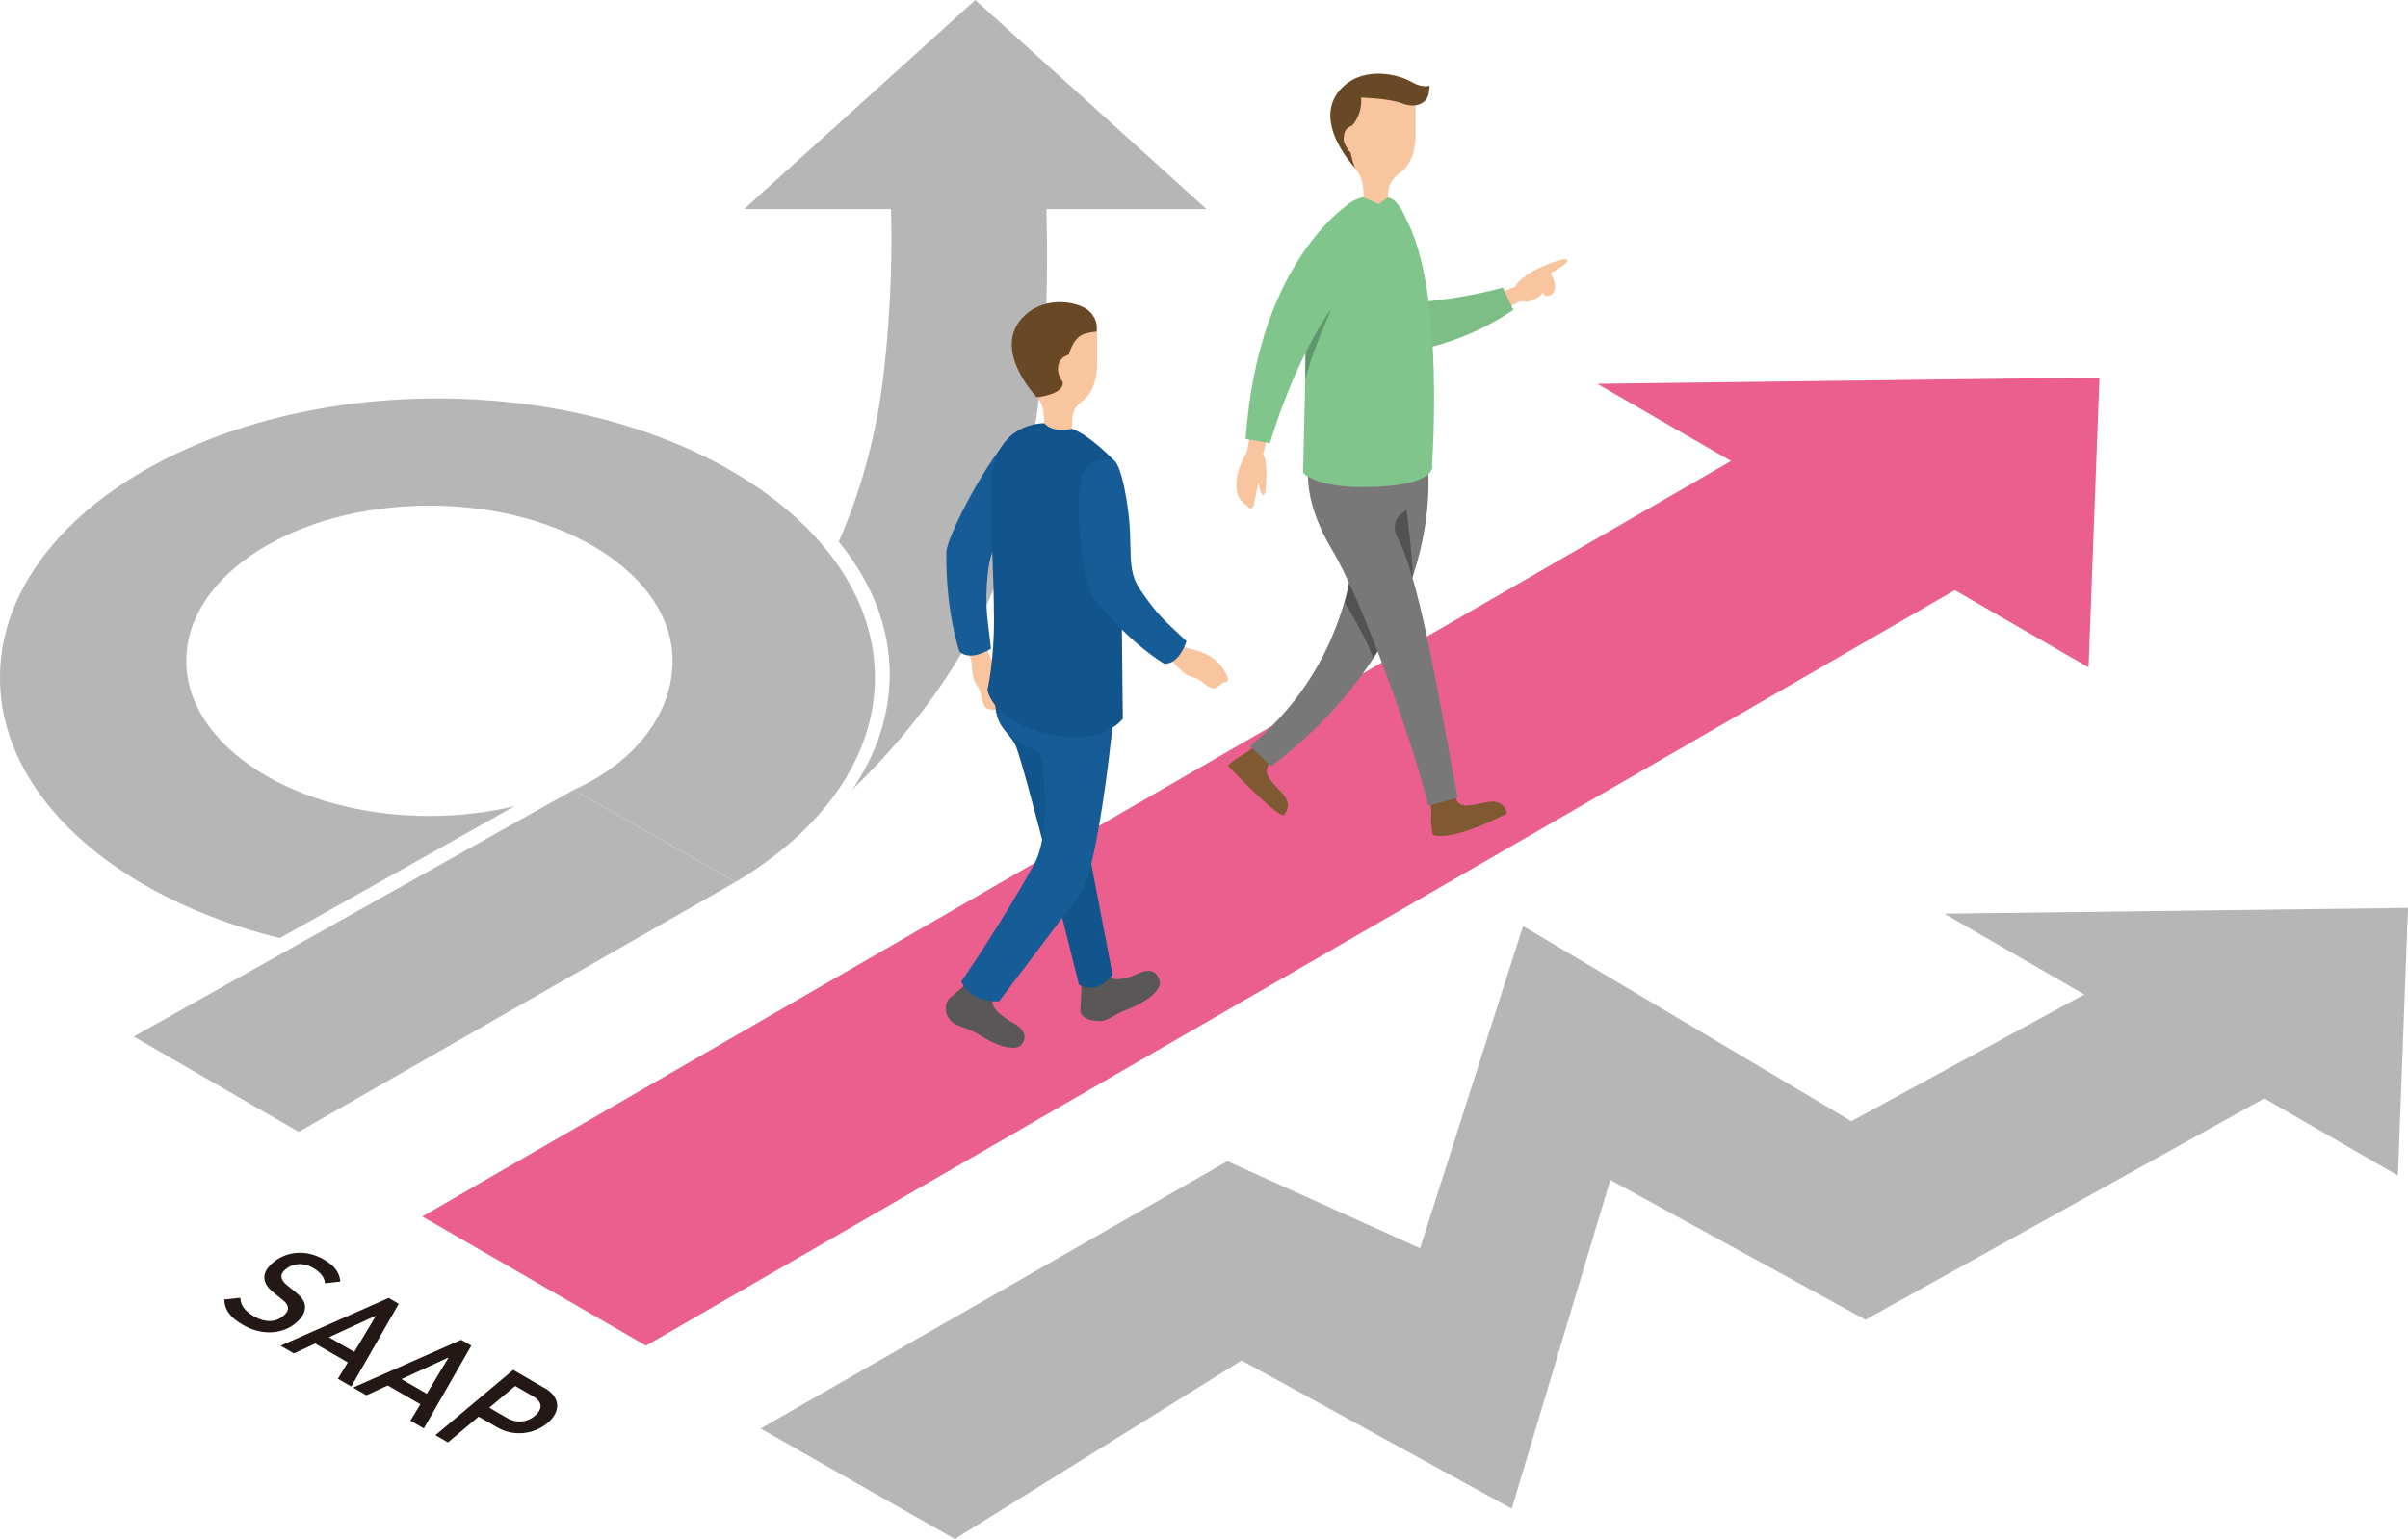
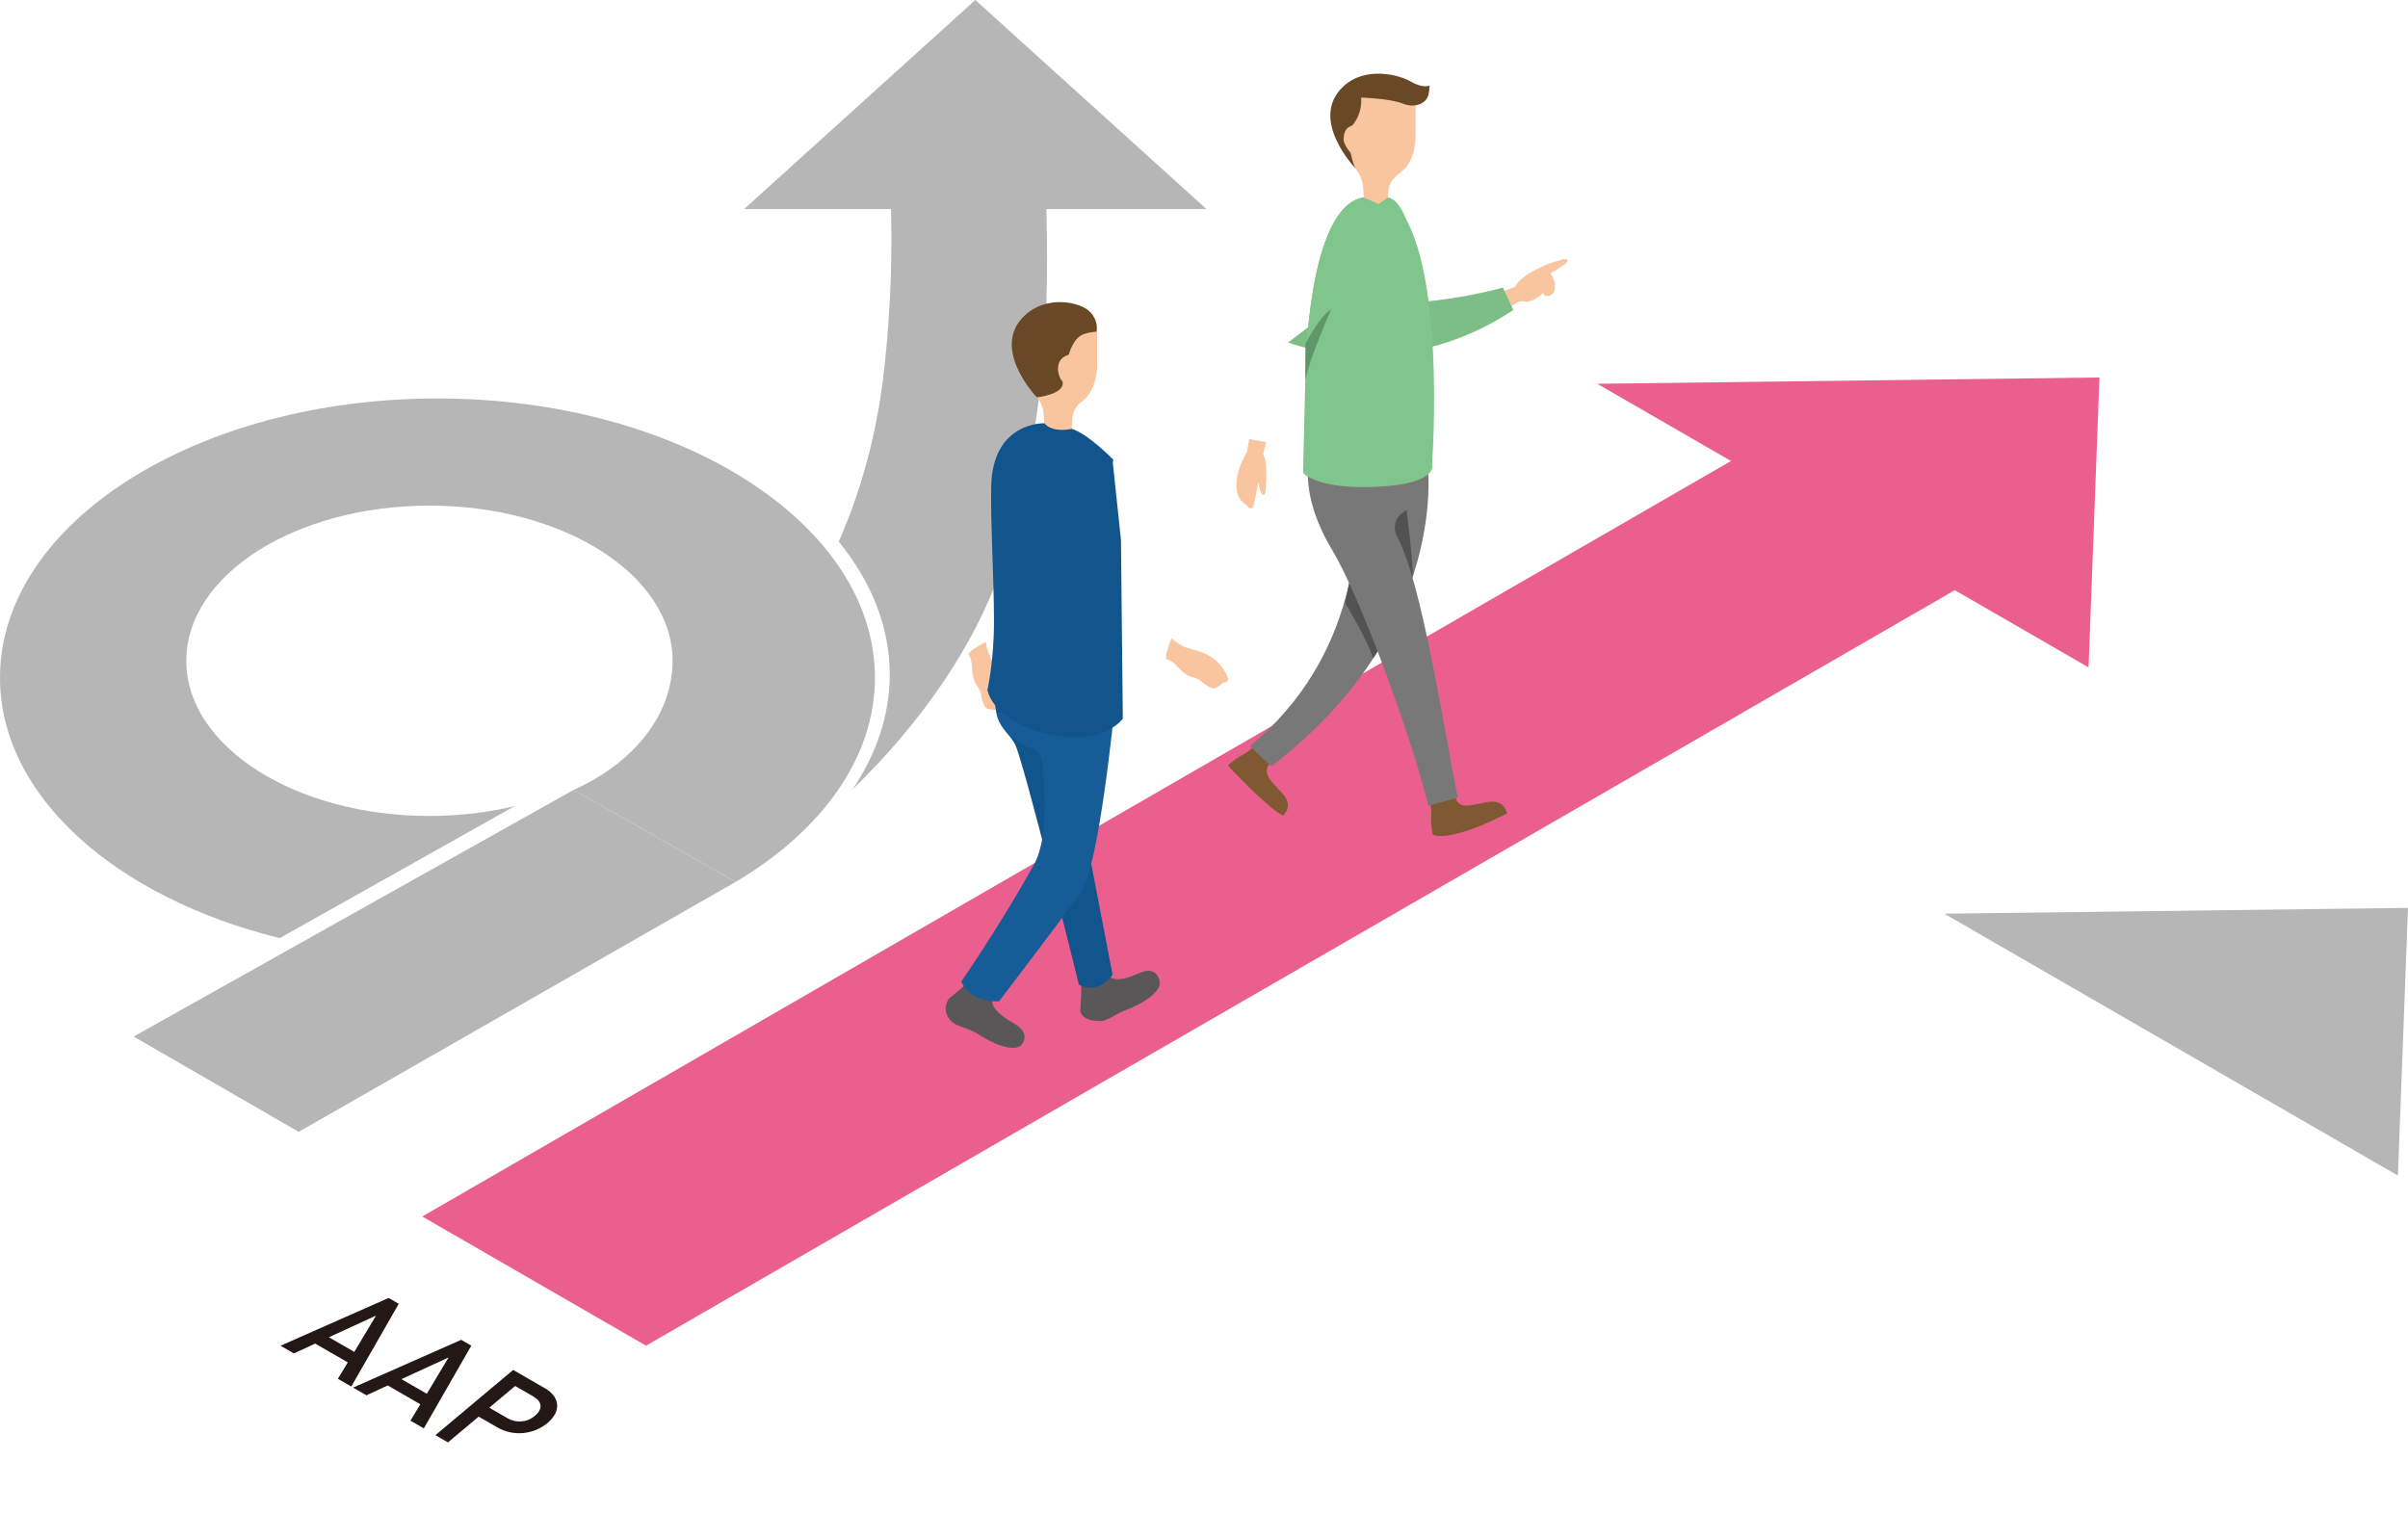
<svg xmlns="http://www.w3.org/2000/svg" id="_レイヤー_2" data-name="レイヤー 2" viewBox="0 0 506.58 323.8">
  <defs>
    <style>
      .cls-1 {
        fill: #b6b6b7;
      }

      .cls-1, .cls-2, .cls-3, .cls-4, .cls-5, .cls-6, .cls-7, .cls-8, .cls-9, .cls-10, .cls-11, .cls-12, .cls-13, .cls-14 {
        stroke-width: 0px;
      }

      .cls-2 {
        fill: #694825;
      }

      .cls-3 {
        fill: #11558c;
      }

      .cls-4 {
        fill: #f8c59f;
      }

      .cls-5 {
        fill: #545251;
      }

      .cls-6 {
        fill: #231815;
      }

      .cls-7 {
        fill: #60976a;
      }

      .cls-8 {
        fill: #7e5931;
      }

      .cls-9 {
        fill: #7cbe86;
      }

      .cls-10 {
        fill: #797878;
      }

      .cls-11 {
        fill: #80c58b;
      }

      .cls-12 {
        fill: #ea5f8e;
      }

      .cls-13 {
        fill: #165c96;
      }

      .cls-14 {
        fill: #595757;
      }
    </style>
  </defs>
  <g id="_レイヤー_1-2" data-name="レイヤー 1">
    <g>
      <path class="cls-1" d="M92.02,83.84C41.2,83.84,0,110.14,0,142.58c0,24.97,24.42,46.3,58.85,54.8l49.42-27.77c-5.58,1.33-11.62,2.07-17.93,2.07-28.25,0-51.15-14.62-51.15-32.65s22.9-32.65,51.15-32.65,51.15,14.62,51.15,32.65c0,11.02-7.71,21.25-20.8,27.16l34.07,19.37c18.03-10.72,29.3-26.01,29.3-42.98,0-32.44-41.2-58.74-92.02-58.74Z" />
      <g>
        <polygon class="cls-1" points="120.68 166.19 28.12 218.09 62.84 238.14 154.74 185.56 120.68 166.19" />
        <path class="cls-1" d="M253.81,43.99L205.18,0l-48.64,43.99h30.9c.19,6.35.27,19.84-1.68,35.8-2.04,16.77-7.22,29.52-9.32,34.17,6.85,8.37,10.74,17.9,10.74,28,0,8.39-2.74,16.62-7.87,24.17,14.53-14.04,25.64-30.3,31.1-45.9,5.24-14.98,7.58-30.13,8.91-43.12,1.19-11.58,1-26.25.82-33.13h33.66Z" />
      </g>
    </g>
    <polygon class="cls-12" points="420.21 118.99 135.91 283.13 88.83 255.95 373.13 91.81 420.21 118.99" />
    <polygon class="cls-12" points="336.02 80.75 439.38 140.42 441.67 79.42 336.02 80.75" />
-     <polygon class="cls-1" points="446.61 204.81 389.48 235.9 320.41 194.84 298.75 262.63 258.2 244.31 160.01 300.56 200.87 323.8 261.2 286.25 318.03 317.42 338.76 248.26 392.45 277.67 484.4 226.63 446.61 204.81" />
    <polygon class="cls-1" points="409.03 192.24 504.46 247.34 506.58 191.02 409.03 192.24" />
    <g>
      <path class="cls-4" d="M207.41,135.02s.12,2.27,1.57,4.31c1.44,2.04,2.18,3.22,2.58,5.54.3,1.72-.22,4.46-.69,4.7-.61.31-.88-.12-1.17-.27,0,0-1.36.14-2.09-.22-.78-.39-1.14-2.41-1.18-2.68-.32-2.28-1.72-2.02-1.91-5.52-.1-1.77-.24-2.41-.72-3.06s3.6-2.8,3.6-2.8Z" />
-       <path class="cls-13" d="M201.83,137.08s-2.9-8.33-2.74-20.84c.05-3.49,9.14-20.57,14.1-24.96,0,0,3.37-.35,7.83,4.94,0,0-1.26,1.37-6.65,9.94-4.46,7.08-6.01,9.29-6.56,14.46-.74,7.08.01,9.73.67,15.87,0,0-4.26,2.81-6.64.6Z" />
      <path class="cls-14" d="M243.93,206.39s-.47-3.41-4.37-1.6c-3.91,1.81-6.5,1.7-6.76-.71l-5.34,2.13s.06.68.01,2.37c-.06,2.16-.22,4.08-.22,4.08,0,0,.08,2.2,4.29,2.16,1.48-.01,3.08-1.48,5.49-2.39,4.91-1.87,7.46-4.5,6.9-6.04Z" />
      <path class="cls-3" d="M234.06,205.1l-11.26-58.55-13.46-2.13s-.31,3.89.48,6.44,2.69,3.75,3.71,5.72c1.84,3.57,13.44,50.57,13.44,50.57,0,0,3.73,2.41,7.09-2.05Z" />
      <path class="cls-14" d="M214.95,219.73s2.11-2.3-1.65-4.4-5.68-4.35-3.88-5.97l-4.51-3.83s-1.4,1.34-3.06,2.73c-2,1.67-2.34,2-2.34,2,0,0-1.67,2.5.77,4.74,1.09,1.01,3.56,1.3,5.72,2.71,4.4,2.87,8.03,3.4,8.94,2.03Z" />
      <path class="cls-13" d="M209.75,149.9c.37,2.94,3.44,5.92,6.47,7.29.83.38,2.92.43,3.08,3.74.09,1.89,1.87,14.43-1.84,21.11-7,12.57-15.22,24.46-15.22,24.46,0,0,1.5,4.38,7.92,4.19,0,0,13.12-17.27,17.09-22.64,3.97-5.36,7.2-38.94,7.2-38.94" />
      <path class="cls-4" d="M230.8,76.88v-6.41c0-3.13-3.06-4.25-6.83-4.25-3.77,0-6.83,2.54-6.83,5.67l-.19,9.28s-.07.68,1.19,2.41c.89,1.23,1.61,1.76,1.54,7.03l5.8,1.17c.06-3.99-.19-5.58,2.32-7.49,3.12-2.38,3-7.42,3-7.42Z" />
      <path class="cls-2" d="M223.53,80.27c-.58-.53-.99-1.92-.96-2.76.09-2.01,1.26-2.5,2.3-2.94,0,0,.81-3.35,2.98-4.21,1.34-.53,2.85-.58,2.85-.58.06-.66.32-2.33-1.36-4.14-1.93-2.08-9.11-3.68-13.8.76-7.32,6.92,2.6,17.21,2.6,17.21,0,0,5.98-.65,5.4-3.33Z" />
      <path class="cls-3" d="M219.68,89.05s-10.89-.32-11.15,13.24c-.16,8.14.55,18.52.58,28.15.03,8.64-1.38,14.72-1.38,14.72,0,0,.99,6.89,13.68,9.45,10.88,2.2,14.8-3.4,14.8-3.4l-.39-37.64-1.72-16.27.14-.54s-5.1-5.33-8.75-6.54c0,0-3.95.99-5.8-1.17Z" />
      <path class="cls-4" d="M246.48,134.27s1.53,1.65,3.93,2.26,3.71,1.03,5.48,2.54c1.32,1.12,2.66,3.52,2.45,4-.27.63-.75.47-1.06.55,0,0-.95.98-1.73,1.18-.84.21-2.4-1.09-2.6-1.27-1.68-1.52-2.59-.42-4.96-2.95-1.2-1.28-1.71-1.67-2.49-1.86s.98-4.44.98-4.44Z" />
-       <path class="cls-13" d="M244.91,139.64s-6.68-3.75-14.6-13.45c-2.21-2.7-4.09-17.27-3.12-23.81,0,0,.23-6.81,7.04-5.61,0,0,1.68.35,3.06,10.38,1.13,8.28-.41,12.49,2.5,16.8,3.98,5.9,5.37,6.69,9.82,10.97,0,0-1.46,4.89-4.7,4.73Z" />
    </g>
    <path class="cls-8" d="M306.17,167.86l-5.31,1.1s.35,1.1.22,3,.36,3.64.36,3.64c0,0,2.81,2.01,15.6-4.44,0,0-.38-3.04-4.06-2.41s-5.89,1.63-6.81-.9Z" />
    <path class="cls-8" d="M267.07,160.72l-3.44-3.55s-.72.85-2.34,1.72c-1.62.87-2.96,2.19-2.96,2.19,0,0,8.76,9.4,11.61,10.5,0,0,2.3-1.87-.1-4.56-2.4-2.69-4.37-4.26-2.77-6.31Z" />
    <path class="cls-4" d="M320.7,63.43c-.85-.14-1.4.19-1.4.19l-1.46.83-1.45-3.18,2.41-.98c.12-.47.94-1.3.94-1.3,0,0,.78-.65,1.5-1.21,0,0,3.65-2.29,6.87-2.99,0,0,1.4-.61,1.66,0s-3.58,2.71-3.58,2.71c0,0,.7,1.05.87,2.09s.09,2.27-1.13,2.62-1.31-.61-1.31-.61c0,0-1.99,2.15-3.93,1.83Z" />
    <path class="cls-9" d="M271,72.06s23.32,9.23,47.36-6.84l-2.19-4.71s-18.39,5.27-33.38,2.55l-11.8,9Z" />
    <path class="cls-10" d="M300.28,97.22l-14.79,2.94c.6,11.91.32,37.9-22.55,56.84l4.5,4.24c38.05-29.16,32.85-64.03,32.85-64.03Z" />
    <path class="cls-5" d="M295.63,103.4l4.17-5.58-13.77.61c.32,6.46-.53,17.52-3.08,28.35,0,0,4.99,8.37,5.91,11.72,3.96-5.86,6.49-11.51,8.28-17.2.21-.68-.45-8.13-.94-11.41-.24-1.61-.57-6.47-.57-6.47Z" />
    <path class="cls-10" d="M293.91,112.9c-.1-.18-1.69-3.27,1.54-5.29,2.67-1.67,4.03-1.56,4.06-3.26.07-3.96.29-6.45.29-6.45l-24.31-1.27s-2.25,7.42,4.75,19.06c5.86,9.74,16.46,38.59,20.28,53.86l6.16-1.74c-3.09-15.27-7.61-45.49-12.77-54.91Z" />
    <path class="cls-11" d="M301.27,97.62s-.09-54.13-9.21-56.07h-5.33c-11.74,2.15-12.1,36.86-12.1,36.86l-.5,21.09s2.98,3.6,15.9,2.9c12.91-.7,11.25-4.77,11.25-4.77Z" />
    <path class="cls-11" d="M301.27,97.62s3.45-46.67-9.21-56.07h-5.33c-11.74,2.15-12.1,36.86-12.1,36.86" />
    <path class="cls-4" d="M297.81,28.72v-6.4c0-3.13-3.06-4.25-6.83-4.25s-9.78,6.26-9.78,9.4l2.76,5.55s-.07.68,1.19,2.41c.89,1.23,1.78,2.42,1.71,6.12l3.16,1.38,1.96-1.38c.06-2.42.31-3.5,2.82-5.41,3.12-2.38,3-7.42,3-7.42Z" />
    <path class="cls-2" d="M284.12,32.1c-.58-.53-1.49-2-1.46-2.84.09-2,.76-2.42,1.8-2.86,0,0,2.16-2.16,1.89-5.87,0,0,6.03.18,8.74,1.26,2.14.86,4.55.36,5.31-1.53.18-.46.29-1.27.36-2.25,0,0-1.44.63-3.88-.81s-9.64-3.4-14.32,1.03c-7.32,6.91,2.6,17.2,2.6,17.2,0,0-.46-.65-1.04-3.32Z" />
    <path class="cls-4" d="M261.66,96.36c-1.44,2.66-1.85,5.41-1.34,7.43.44,1.75,1.97,2.5,1.97,2.5,0,0,.35.64.85.66.4.02.59-.54.59-.54l1.03-4.99c.1,1.12.41,2.68,1.05,2.71.37.02.46-1.01.46-1.01,0,0,.2-3.03.14-3.96s-.14-1.97-.14-1.97c0,0-.21-1.18-.54-1.56l.6-2.6-3.52-.65-.49,2.71s-.25.51-.66,1.29Z" />
    <path class="cls-7" d="M280.01,65.24s-4.35,9.52-5.39,14.79v-7.71s3.55-6.6,5.39-7.09Z" />
-     <path class="cls-11" d="M284.82,42.19s-20.08,11.35-22.77,50.16l5.12.91s5.37-19.1,14.84-30.87c.82-1.02,1.66-1.96,2.52-2.81l.29-17.38Z" />
    <g>
-       <path class="cls-6" d="M71.58,269.65l-3.22.35c-.11-1.43-1.08-2.41-2.57-3.27-2.05-1.18-4.21-.93-5.7.32-.6.5-.98,1.06-.88,1.64.07.56.35,1.05,1.17,1.72l1.78,1.45c1.36,1.11,1.89,1.91,2,2.88.12,1.21-.51,2.44-1.94,3.63-3.01,2.53-7.39,2.54-11.05.42-2.61-1.51-3.89-3.06-3.99-5.37l3.37-.37c.08,1.74,1.13,2.89,2.88,3.91,2.3,1.33,4.51,1.3,6.12-.05.74-.62,1.12-1.21,1.02-1.82-.07-.56-.45-1.07-1.21-1.68l-1.78-1.42c-1.21-.99-1.89-1.97-1.96-2.99-.12-1.11.5-2.25,1.85-3.39,2.85-2.39,6.98-2.74,10.59-.65,2.32,1.34,3.36,2.72,3.54,4.68Z" />
      <path class="cls-6" d="M73.89,291.72l-2.81-1.62,2.09-3.45-6.86-3.96-4.48,2.07-2.81-1.62,22.74-10.05,2.13,1.23-9.99,17.41ZM69.18,281.35l5.35,3.09,4.58-7.64-9.92,4.56Z" />
      <path class="cls-6" d="M89.15,300.53l-2.81-1.62,2.09-3.45-6.86-3.96-4.48,2.07-2.81-1.62,22.74-10.05,2.13,1.23-9.99,17.41ZM84.44,290.16l5.35,3.09,4.58-7.64-9.92,4.56Z" />
      <path class="cls-6" d="M114.57,292.03c3.39,1.96,3.45,4.99.6,7.38s-7.12,2.89-10.51.93l-3.96-2.28-6.46,5.42-2.64-1.52,16.36-13.73,6.59,3.81ZM108.38,291.61l-5.45,4.57,3.81,2.2c1.86,1.07,4.07.95,5.79-.5,1.75-1.46,1.51-3-.34-4.07l-3.81-2.2Z" />
    </g>
  </g>
</svg>